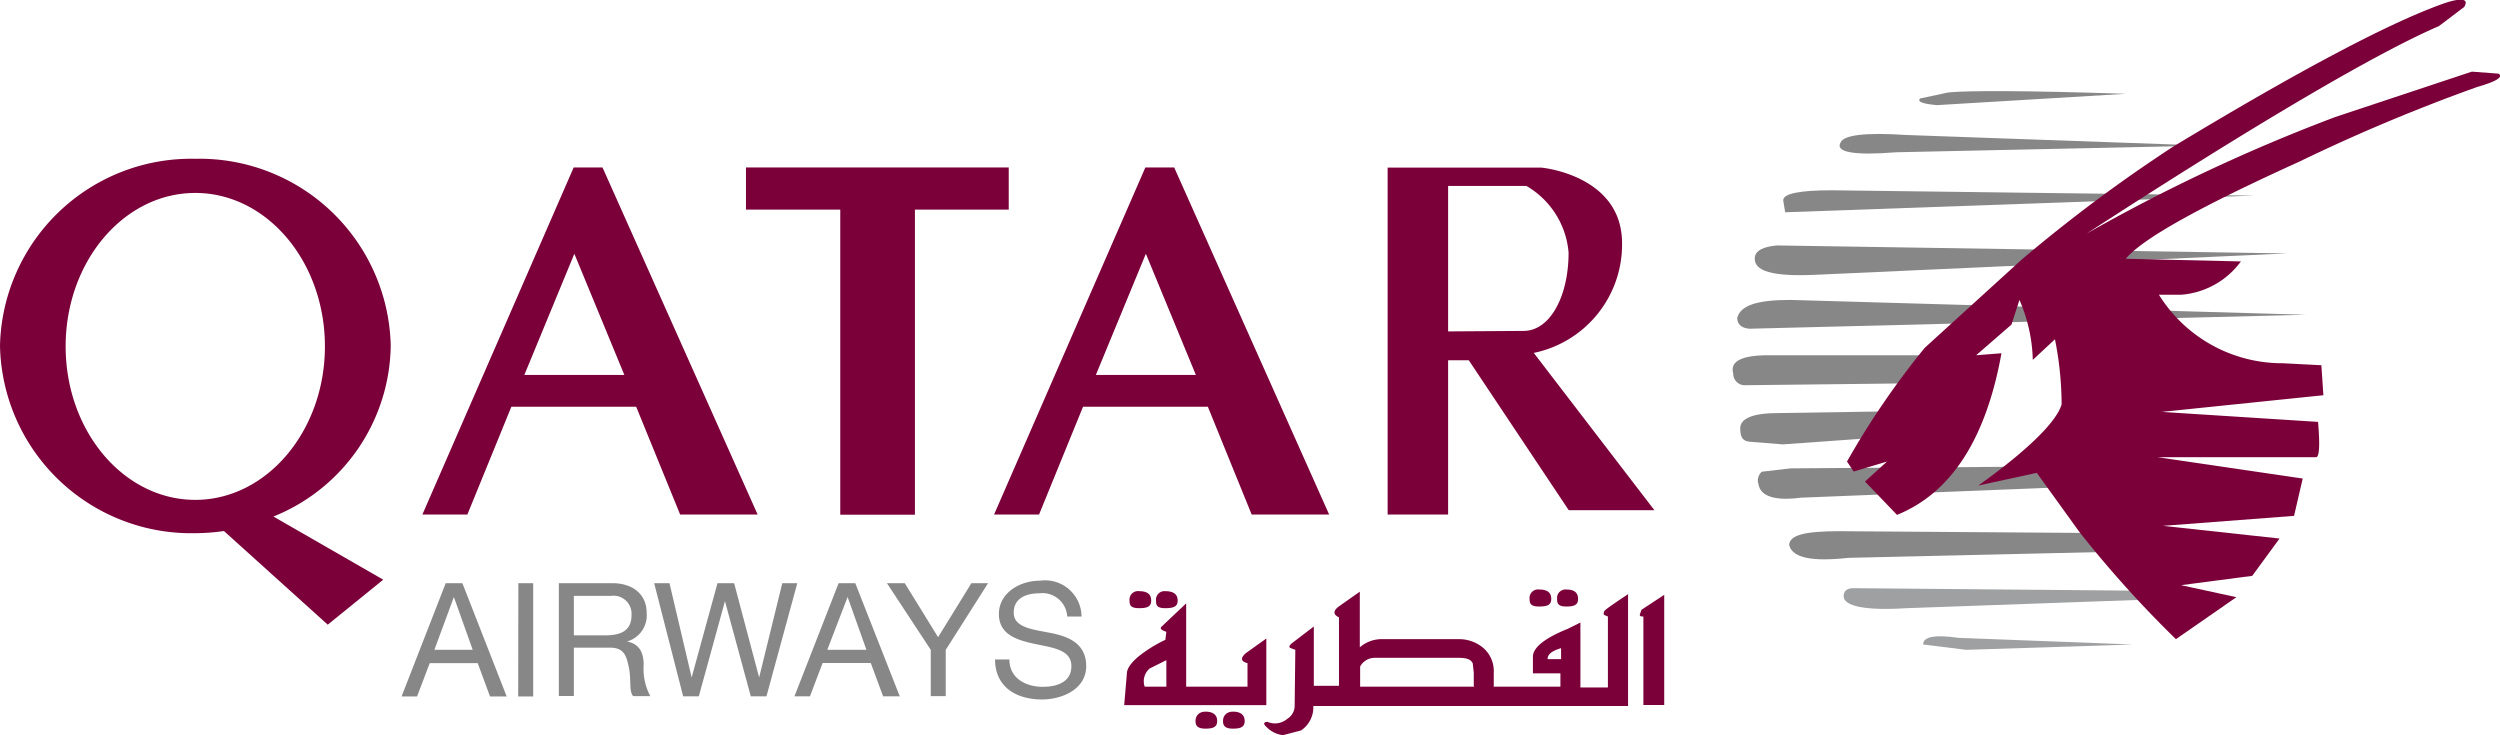
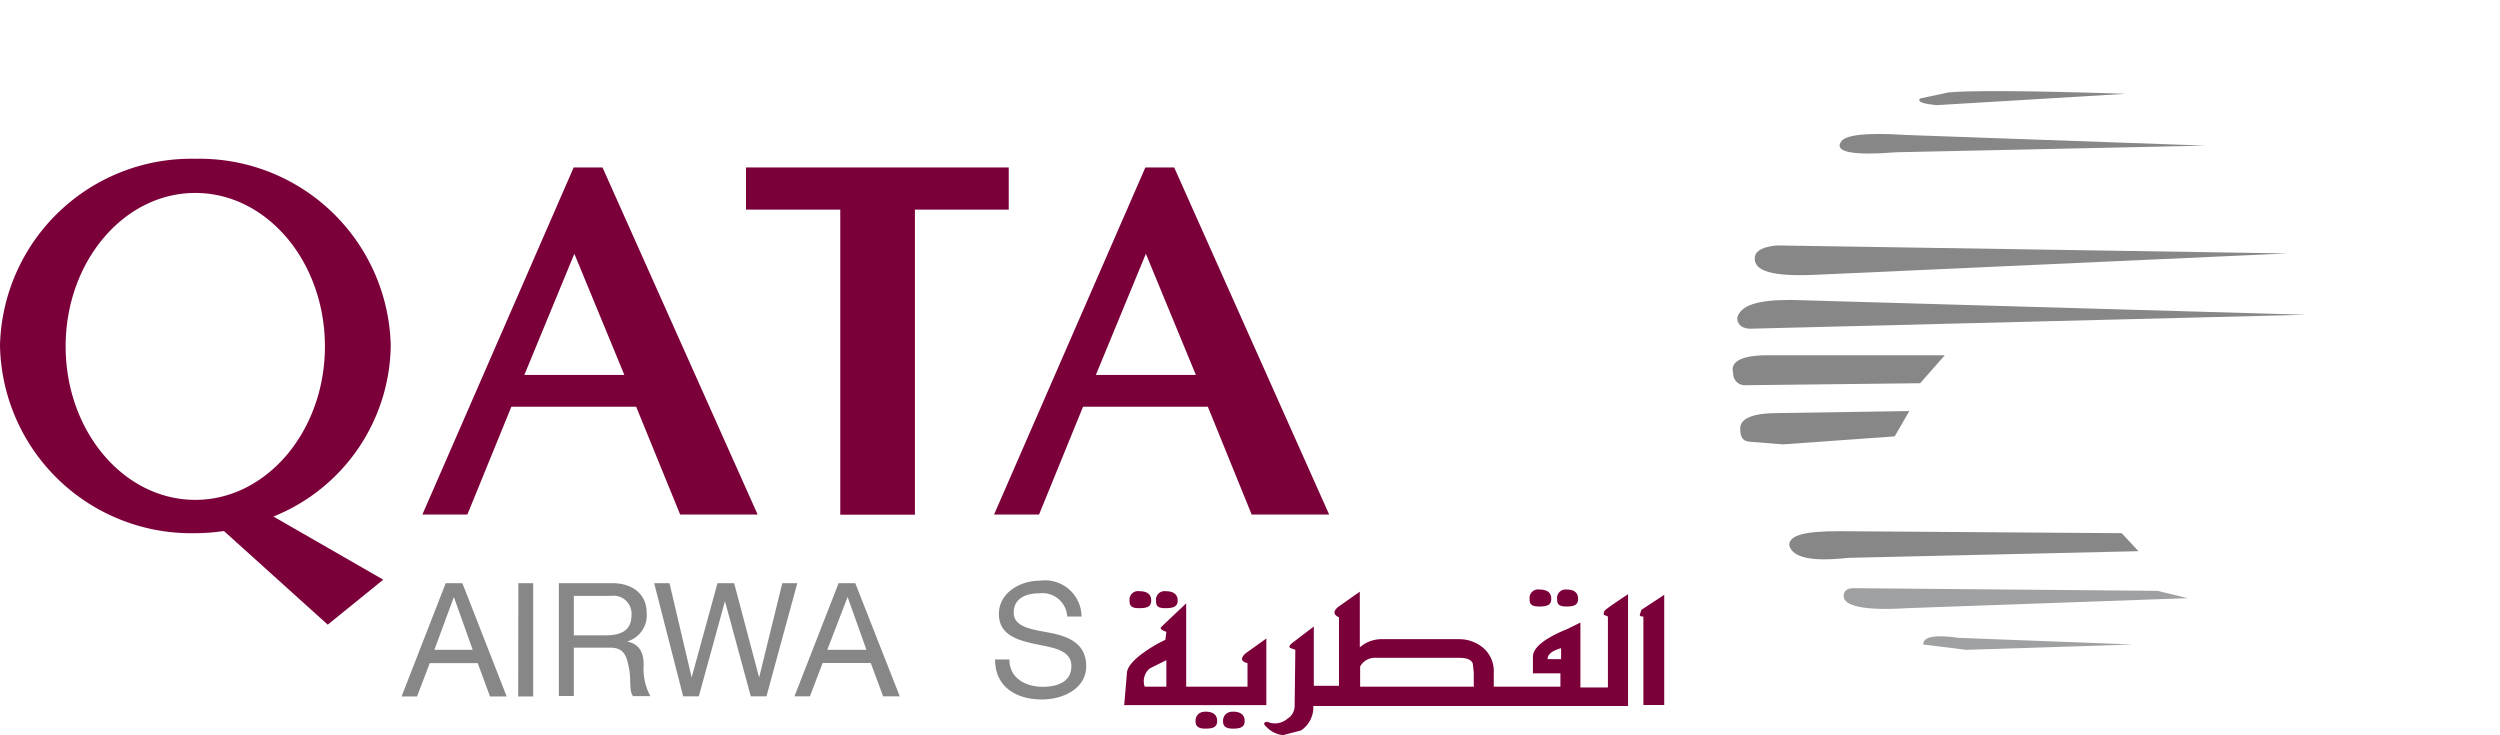
<svg xmlns="http://www.w3.org/2000/svg" viewBox="0 0 150.04 44.12">
  <defs>
    <style>.cls-1,.cls-4{fill:#878787;}.cls-1,.cls-2,.cls-3{fill-rule:evenodd;}.cls-2{fill:#9fa0a1;}.cls-3{fill:#7b003a;}</style>
  </defs>
  <title>QR</title>
  <g id="Layer_2" data-name="Layer 2">
    <g id="Layer_1-2" data-name="Layer 1">
      <path class="cls-1" d="M116.24,6.31l11.34-.68c-6-.2-9.54-.2-10.66-.08l-1.68.36c-.2.2.16.32,1,.4Z" />
      <path class="cls-1" d="M113.73,9.14l18.65-.4-18-.64c-2.4-.16-3.71,0-3.91.44-.36.6.8.8,3.31.6Z" />
-       <path class="cls-1" d="M107.14,12.74l28.15-1-25.36-.32c-1.92,0-2.91.2-2.91.6l.12.72Z" />
      <path class="cls-1" d="M109,16.49l28.27-1.28-30.63-.48c-.8.08-1.24.28-1.32.68-.12.88,1.08,1.2,3.67,1.08Z" />
      <path class="cls-1" d="M104.94,19.73l33.46-.84L107.46,18c-2,0-3,.32-3.2,1.08,0,.32.2.6.68.64Z" />
      <path class="cls-1" d="M104.66,23.12,115.24,23l1.48-1.68H106.14c-1.6,0-2.32.36-2.12,1.08a.7.7,0,0,0,.64.72Z" />
      <path class="cls-1" d="M107,26.67l6.71-.48.88-1.52-7.87.12c-1.52,0-2.28.32-2.28.92s.2.76.56.8l2,.16Z" />
-       <path class="cls-1" d="M108.06,29.87l17.05-.68-1.2-1.2-16.45.12-1.72.2a.69.69,0,0,0-.2.76c.12.72,1,1,2.52.8Z" />
      <path class="cls-1" d="M127.38,32l-17-.12c-2.08,0-3,.24-3,.84.2.76,1.36,1,3.55.76l17.41-.4-1-1.08Z" />
      <path class="cls-2" d="M129.5,35.46l-18.25-.16c-.4,0-.6.16-.6.48,0,.6,1.28.88,3.79.72l16.85-.6-1.8-.44Z" />
      <path class="cls-2" d="M118,39l10-.32-10.46-.4c-1.4-.2-2.12-.08-2.12.4L118,39Z" />
-       <path class="cls-3" d="M146.39,1.56c-3.63,1.56-10.7,5.67-21.16,12.46a105.62,105.62,0,0,1,14.93-7l8.19-2.72,1.6.12c.32.2-.16.48-1.28.8A108,108,0,0,0,138,9.7c-6,2.72-9.42,4.63-10.42,5.83l6.91.16a4.9,4.9,0,0,1-3.6,2l-1.32,0A8.71,8.71,0,0,0,137,21.8l2.32.12.12,1.8-9.7,1,9.38.6c.12,1.4.08,2.12-.12,2.12H129.5l8.7,1.28-.52,2.24-7.87.6,7,.76-1.64,2.24-4.27.56,3.32.72-3.63,2.52a66.6,66.6,0,0,1-5.79-6.43l-2.56-3.55-3.51.76c3.08-2.2,4.71-3.87,5-4.87a20.21,20.21,0,0,0-.4-3.91L122,21.6A9.56,9.56,0,0,0,121.2,18l-.48,1.48-2.12,1.84,1.52-.12c-.92,5.11-3,8.38-6.27,9.7l-1.92-2,1.32-1.2-2,.6-.4-.6a48.65,48.65,0,0,1,4.67-6.83l5.79-5.27a90.63,90.63,0,0,1,9.1-6.79c7.39-4.47,12.74-7.31,16-8.51,1.28-.48,1.8-.4,1.48.12l-1.48,1.12Z" />
      <path class="cls-3" d="M92,40.41v-1c0-.54.7-1.11,2.09-1.67l.76-.38v3.9H96.5V37l-.24-.1a.27.27,0,0,1,.1-.3c.16-.14.6-.44,1.35-.94v6.71H78.82a1.67,1.67,0,0,1-.74,1.47L77,44.12a1.63,1.63,0,0,1-1-.5c-.2-.18-.16-.28.06-.3a1.14,1.14,0,0,0,1.2-.18.92.92,0,0,0,.44-.82L77.74,39l-.32-.12c-.08-.08,0-.18.12-.28l1.31-1,0,3.56h1.51V37.05c-.36-.16-.36-.4,0-.66l1.25-.88v3.34A2,2,0,0,1,83,38.36h4.58a2.24,2.24,0,0,1,1.41.5,1.84,1.84,0,0,1,.66,1.51v.84h4v-.8Zm-20.81-4.2v5h3.68V39.8c-.4-.1-.44-.3-.1-.6L76,38.32v4H67.47l.16-1.89c0-.36.36-.82,1.1-1.33a8,8,0,0,1,1.21-.7l.06-.48c-.3-.1-.4-.2-.3-.3l1.49-1.41Zm22.5,2.69c-.54.16-.81.36-.81.66h.81V38.9Zm-25,2.31H70V39.62l-1,.5a1,1,0,0,0-.3,1.09Zm-.32-5.73c.5,0,.72.2.72.56s-.22.46-.72.46-.58-.16-.58-.46a.51.51,0,0,1,.58-.56Zm1.57,0c.5,0,.74.2.74.56s-.24.46-.74.46-.56-.16-.56-.46a.51.51,0,0,1,.56-.56Zm2.41,7.23c.46,0,.7.2.7.56s-.24.46-.7.46-.6-.16-.6-.46.2-.56.6-.56Zm1.65,0c.46,0,.7.2.7.56s-.24.46-.7.46-.6-.16-.6-.46.2-.56.6-.56Zm18.38-7.33c.5,0,.72.2.72.56s-.22.46-.72.46-.58-.16-.58-.46a.51.51,0,0,1,.58-.56Zm1.63,0c.48,0,.7.2.7.56s-.22.46-.7.46-.56-.16-.56-.46a.51.51,0,0,1,.56-.56Zm-5.54,5.83H81.63V40a1,1,0,0,1,.92-.52h5c.48,0,.74.1.84.34l.06.56v.78Zm11.41-5.57v6.67H98.63V37c-.12,0-.2,0-.22-.1l.1-.3,1.37-.9Z" />
      <path class="cls-3" d="M40.82,30.88h4.65L36.16,10.05H34.43L25.35,30.88h2.7l2.64-6.47h7.49Zm-9.35-8.38,3-7.27,3,7.27Z" />
      <path class="cls-3" d="M75.12,30.88h4.65L70.47,10.05H68.74L59.66,30.88h2.7L65,24.41h7.49Zm-9.35-8.38,3-7.27,3,7.27Z" />
      <polygon class="cls-3" points="44.77 10.05 60.54 10.05 60.54 12.58 54.91 12.58 54.91 30.89 50.43 30.89 50.43 12.58 44.77 12.58 44.77 10.05" />
      <path class="cls-3" d="M23.45,20.74A11.48,11.48,0,0,0,11.72,9.53,11.48,11.48,0,0,0,0,20.74,11.48,11.48,0,0,0,11.72,32a12.3,12.3,0,0,0,1.72-.13l6.23,5.62L23,34.79,16.41,31A11.21,11.21,0,0,0,23.45,20.74ZM11.72,30c-4.3,0-7.78-4.13-7.78-9.21s3.48-9.21,7.78-9.21,7.78,4.13,7.78,9.21S16,30,11.72,30Z" />
-       <path class="cls-3" d="M92.05,21.18a6.64,6.64,0,0,0,5.3-6.58c0-4.1-4.84-4.54-4.84-4.54H83.28V30.88h3.63V21.62h1.24l6,9h5.14Zm-5.14-1.29V11.16h4.7a5.11,5.11,0,0,1,2.53,4c0,2.62-1.11,4.7-2.7,4.7Z" />
      <path class="cls-4" d="M26.75,35h1l2.66,6.8h-1l-.74-2H25.79l-.76,2h-.93Zm-.68,4h2.3l-1.13-3.17h0Z" />
      <path class="cls-4" d="M31.11,35H32v6.8h-.9Z" />
      <path class="cls-4" d="M33.54,35h3.2c1.28,0,2.07.7,2.07,1.78a1.63,1.63,0,0,1-1.18,1.72v0c.79.15,1,.73,1,1.4a3.48,3.48,0,0,0,.4,1.88H38c-.26-.28-.11-1-.25-1.68s-.26-1.23-1.13-1.23H34.44v2.9h-.9Zm2.79,3.13c.85,0,1.57-.22,1.57-1.21a1.08,1.08,0,0,0-1.21-1.16H34.44v2.37Z" />
      <path class="cls-4" d="M46,41.79h-.94l-1.55-5.71h0l-1.57,5.71H41L39.26,35h.92l1.33,5.66h0L43.06,35h1l1.5,5.66h0L46.95,35h.9Z" />
      <path class="cls-4" d="M50.33,35h1L54,41.79H53l-.74-2H49.37l-.76,2h-.93Zm-.68,4H52l-1.13-3.17h0Z" />
-       <path class="cls-4" d="M56.76,39v2.78h-.9V39l-2.63-4H54.3l2,3.24,2-3.24h1Z" />
      <path class="cls-4" d="M64.05,37a1.49,1.49,0,0,0-1.69-1.39c-.76,0-1.52.28-1.52,1.16s1.09,1,2.18,1.21,2.17.63,2.17,2-1.42,2-2.66,2c-1.52,0-2.81-.74-2.81-2.4h.86c0,1.14,1,1.64,2,1.64.82,0,1.72-.26,1.72-1.24s-1.09-1.1-2.17-1.33-2.18-.55-2.18-1.8,1.23-2,2.47-2A2.19,2.19,0,0,1,64.91,37Z" />
    </g>
  </g>
</svg>